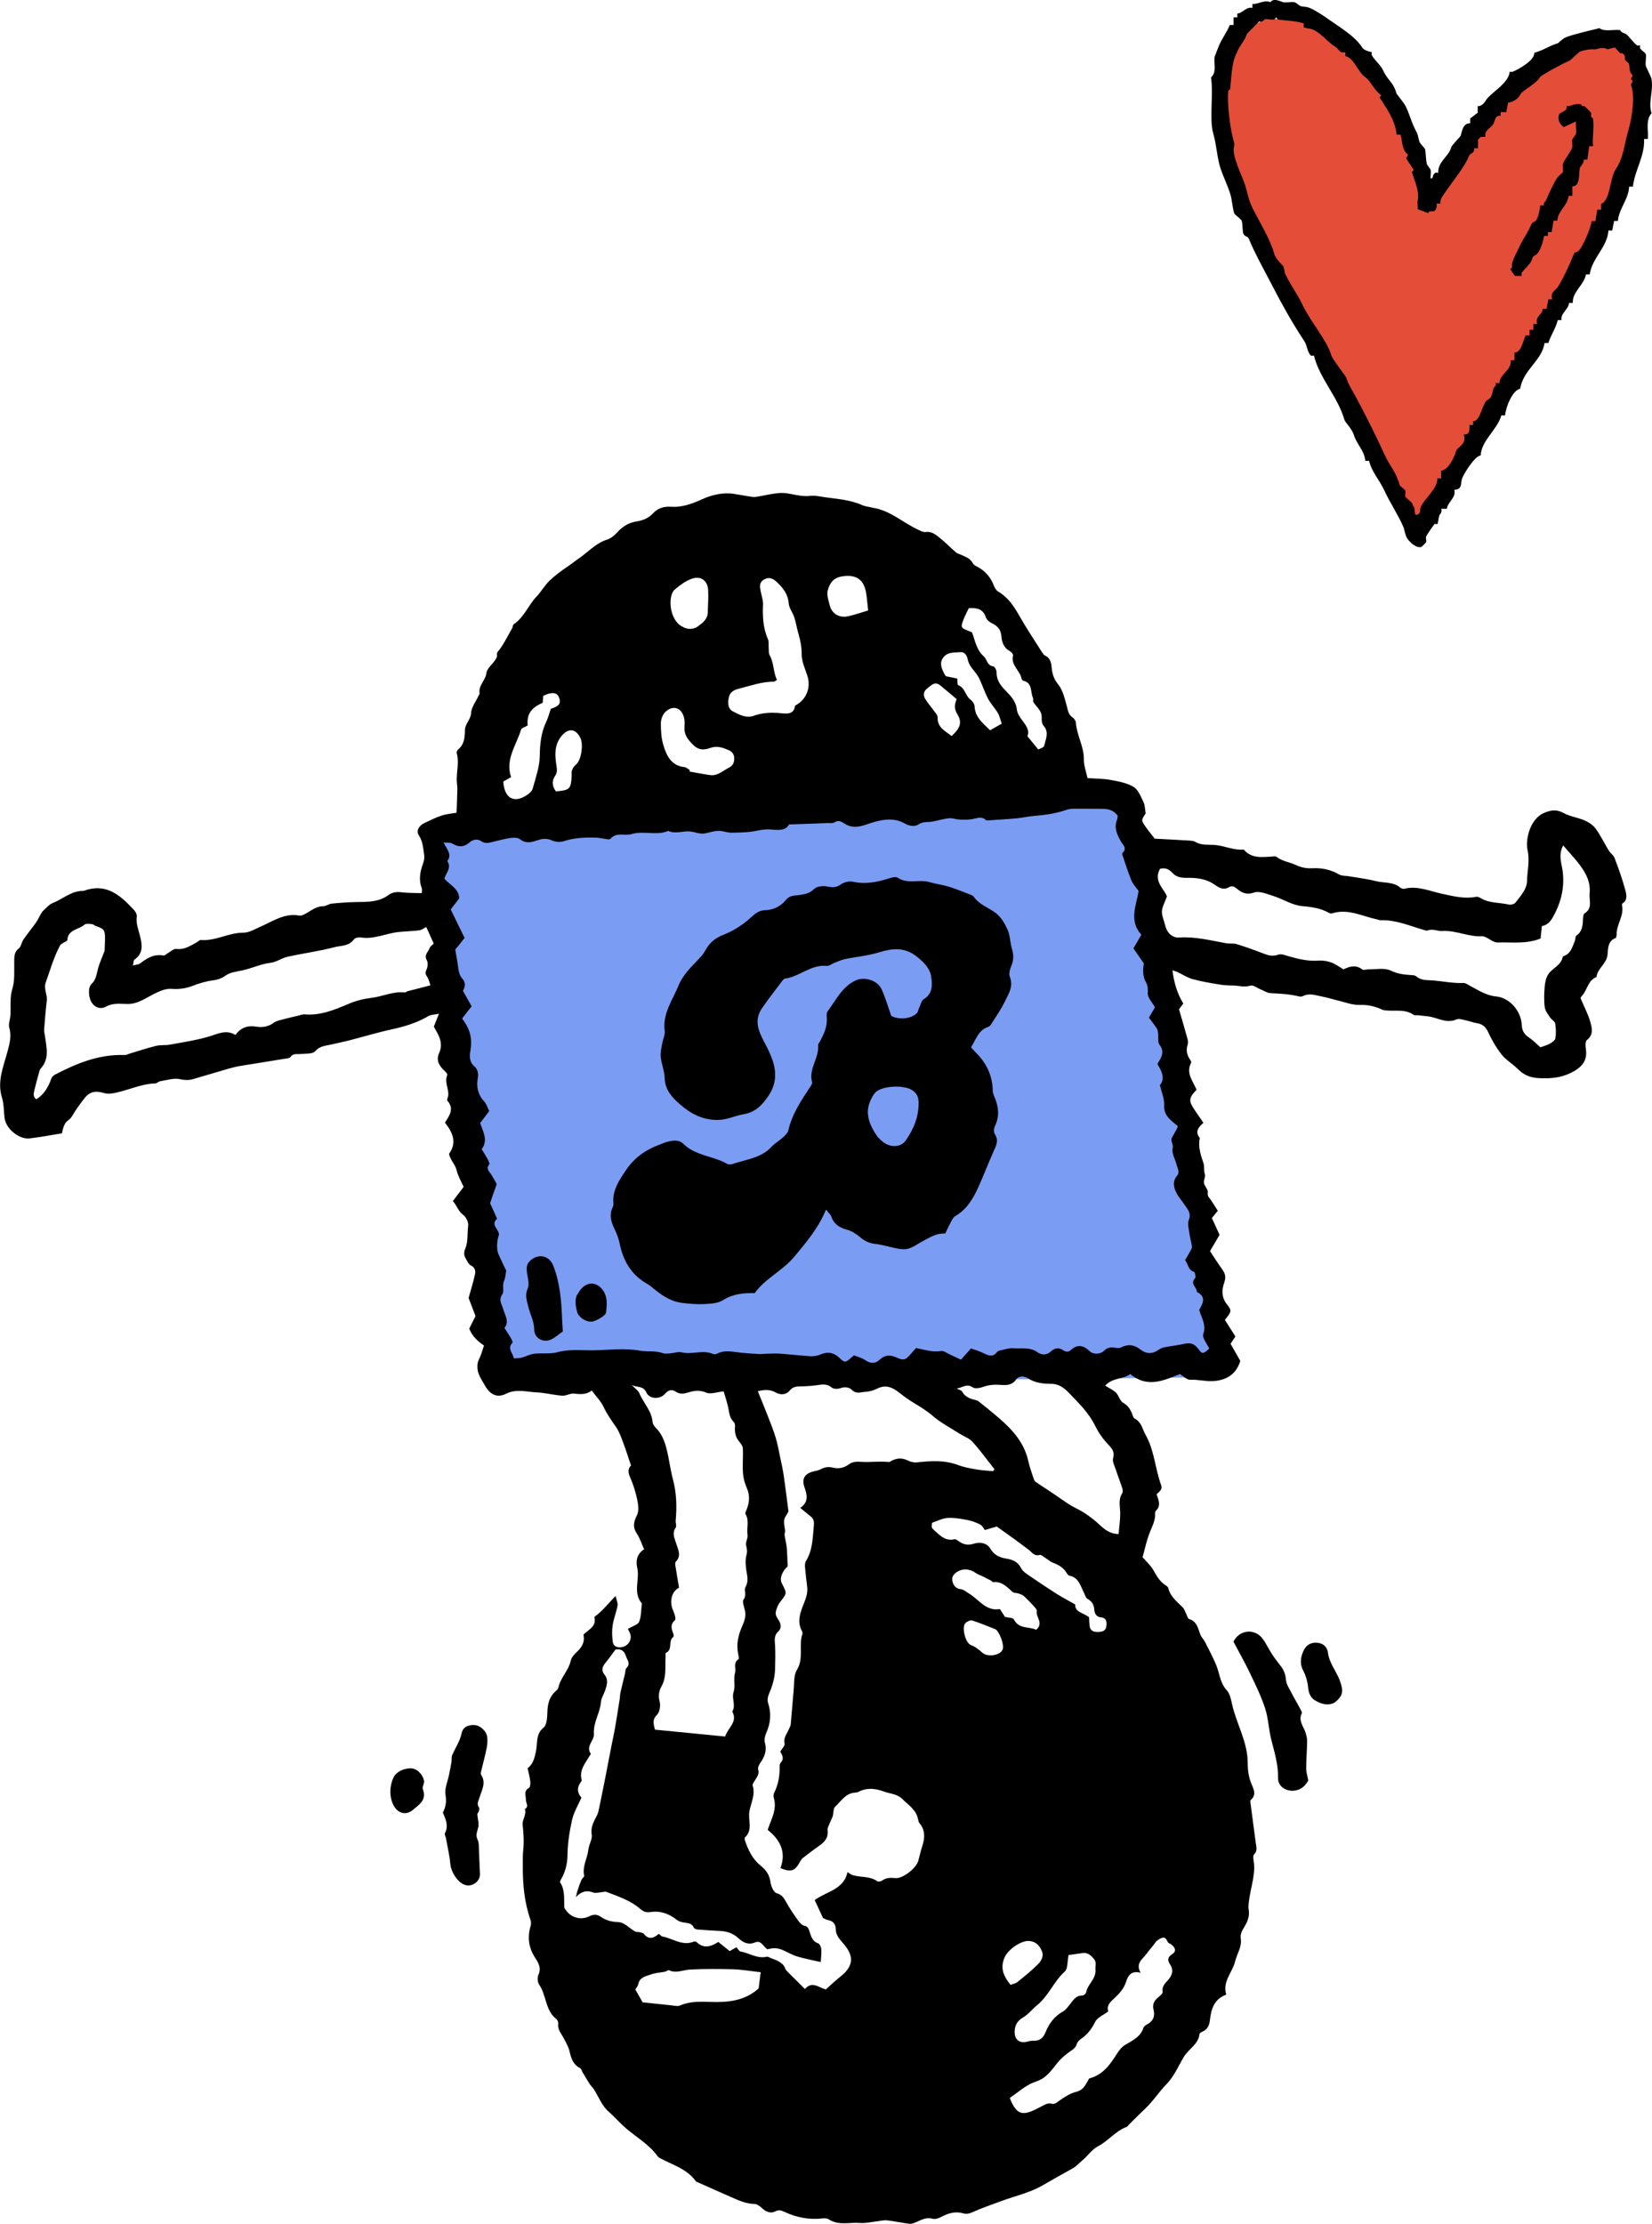
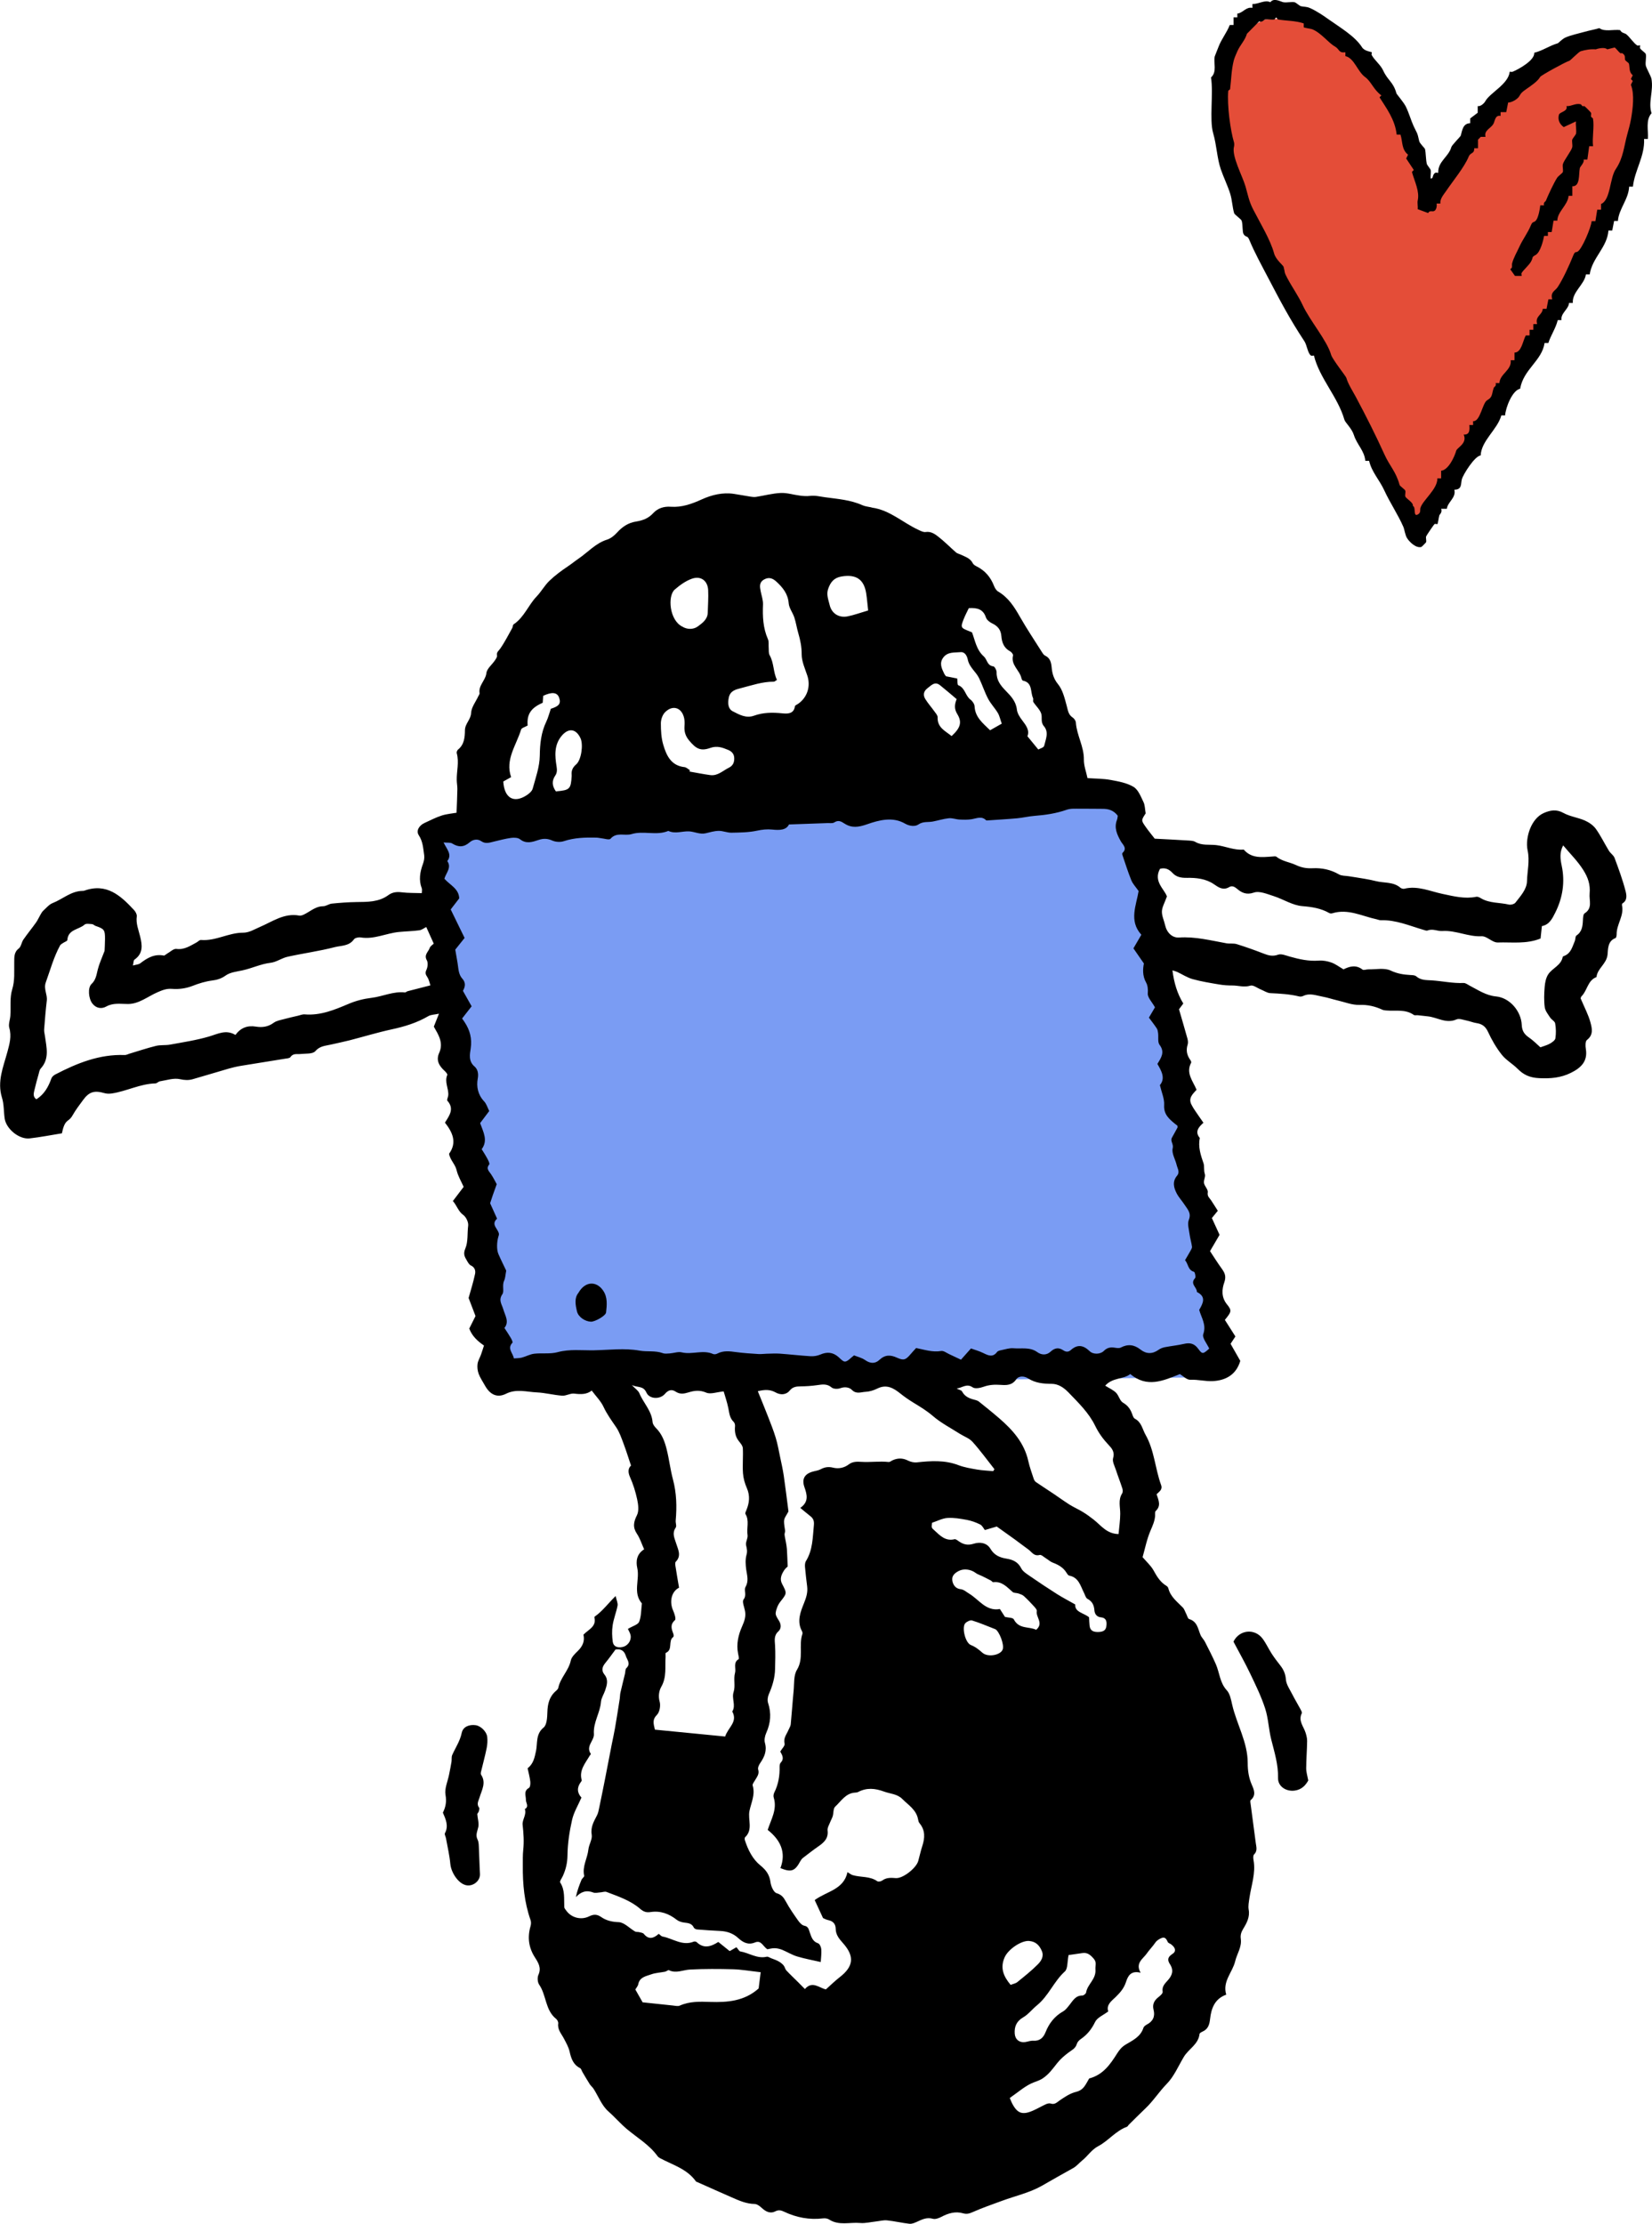
<svg xmlns="http://www.w3.org/2000/svg" id="Layer_2" viewBox="0 0 423.21 569.41">
  <defs>
    <style>.cls-1{fill:#e44d38;}.cls-2{fill:#7a9cf3;}</style>
  </defs>
  <g id="Layer_1-2">
    <polygon class="cls-1" points="362.91 135.19 405.54 68.37 416.94 41.77 421.42 24.19 418.28 13.62 409.12 9.02 387.74 19.86 372.36 41.62 366.53 51.05 362.6 41.59 353.13 20.45 344.38 8.81 333.57 4.52 324.03 4.98 316.52 8.72 312.39 24.89 317 50.89 329.62 74.91 346.43 103.82 362.91 135.19" />
    <path d="M351.41,13.38c.09.09-.13.5,0,.73.76,1.37,2.23,2.44,2.92,3.92,1.23,2.68,2.58,2.88,3.41,5.88.06.21,1.9,2.33,2.43,3.43.85,1.78,1.27,3.4,1.95,4.9.89,1.96.92,1.42,1.46,3.92.12.54,1.42,1.8,1.46,1.96.26.95.21,2.85.5,3.91.06.22.93,1.29.97,1.47.14.63-.08,1.51,0,2.2.8.07.32-.97,1.2-1.46.23-.13.64.09.73,0-.08-2.95,2.65-4.03,3.37-6.59.14-.5,2.34-2.68,2.41-2.93.38-1.36.54-3.12,2.41-3.17v-1.22s1.93-1.46,1.93-1.46v-1.71c.65.17,1.61-.63,1.93-1.22,1.2-2.19,5.91-4.36,6.27-7.56.08-.08.46.11.73,0,1.63-.68,5.72-2.95,5.55-4.87,2.2-.54,3.84-1.79,6.04-2.43.17-.05,1.06-1.06,1.93-1.46,1.27-.58,3.33-1.03,4.84-1.45,1.45-.41,2.88-.65,3.87-.97,1.31,1.01,3.6.29,5.33.51.31.72,1.25.83,1.46.98.94.69,2.05,2.45,2.91,2.94.23.13.64-.09.73,0,.09.09-.13.5,0,.73.25.46,1.37,1.15,1.46,1.47.21.75-.15,2.07,0,2.93.12.68,1.34,2.74,1.46,3.43.56,3.11-.9,6.1.03,8.8-1.59,1.79-.78,4.34-.95,6.6h-.97c.21,4.44-2.42,8.01-2.86,12.21h-.97c-.13,3.21-2.65,5.69-2.88,8.79h-.97s-.48,2.44-.48,2.44h-.97c-.3,4.29-4.19,7.01-4.8,11.23h-.97c-.38,2.64-3.56,4.48-3.36,7.32h-.97c-.08,1.6-2.23,2.65-1.92,4.39h-.97c-.49,2.08-1.83,3.97-2.4,5.86h-.97c-.7,4.6-5.41,6.71-6.26,11.71-1.96.37-3.71,4.75-3.85,6.83h-.97c-.98,3.6-5.13,6.45-5.29,10.25-1.51.12-4.49,4.86-4.82,6.1-.32,1.18.1,2.65-1.93,2.68.53,2.02-1.71,3.13-1.92,4.88h-1.45c.35.94-.38,1.39-.48,1.71-.12.38-.34,2.06-.48,2.2-.09.09-.5-.13-.73,0-.17.1-2.12,2.98-2.17,3.17-.11.41.12,1.05,0,1.47-.02.08-1.12,1.2-1.21,1.22-1.33.37-2.95-1.16-3.64-2.21-.52-.78-.69-2.28-.98-2.94-1.36-3.13-3.4-6.12-4.87-9.31-1.27-2.77-3.22-4.68-3.9-7.59h-.97c-.24-2.63-2.13-4.11-2.93-6.61-.56-1.76-2.22-3.16-2.43-3.92-1.68-5.87-6.37-10.6-7.8-16.41-.09-.09-.5.13-.73,0-.85-.49-1.05-2.68-1.71-3.67-3.74-5.66-6.16-10.27-9.25-16.17-1.65-3.16-3.51-6.52-4.87-9.8-.53-1.27-.84-.5-1.46-1.47-.37-.58-.15-2.23-.49-3.42-.12-.42-1.82-1.54-1.94-1.96-.45-1.58-.51-3.33-.98-4.89-.63-2.06-1.77-4.38-2.44-6.36-.99-2.93-1.01-5.97-1.97-9.3-.97-3.4.12-10.16-.53-14.18,1.61-1.47.59-3.68.95-5.38.03-.13.79-1.98.96-2.44.75-2.02,2.11-3.6,2.89-5.62h.97s0-1.95,0-1.95h.97s0-.98,0-.98c1.4-.1,2.21-1.8,3.87-1.45v-.98c1.7,0,3.18-1.17,4.59-.47.94-1.27,2.73-.07,3.39.01.9.12,2.1-.17,2.9.01.18.04,1.24.92,1.46.98.74.21,1.48.07,2.42.5,1.71.77,3.42,1.93,4.85,2.95,2.83,2.02,6.66,4.23,8.49,7.12.61.96,2.32,1.12,2.42,1.23M333.96,5.99c-2.12-.72-4.36-.63-6.54-1-.19-.03-.32-.49-.49-.49s-.3.46-.48.49c-.74.12-1.69-.14-2.42,0-.14.02-.69.83-1.45.48l-3.14,3.17c-.47,1.65-1.75,2.92-2.41,4.39-.3.66-.8,1.81-.96,2.44-.62,2.47-.63,4.75-.94,7.33-.02.18-.47.31-.48.49-.31,3.62.53,10.02,1.49,13.21.06.2.06.78,0,.98-.69,2.46,2.14,7.51,2.94,10.28.6,2.08.86,3.74,1.96,5.87,1.73,3.39,4.4,7.72,5.36,11.26.43,1.61,2.33,3.05,2.43,3.43.44,1.61.04,1.19.98,2.94,1.31,2.45,2.81,4.51,3.9,6.86,1.87,4.02,6.25,9.06,7.3,12.74.33,1.16,3.77,5.46,3.89,5.88.47,1.63,1.62,3.37,2.44,4.9,2.7,5.05,5.11,9.84,7.31,14.69,1.41,3.11,2.93,4.33,3.9,7.84.1.34,1.36,1.13,1.46,1.47.12.41-.11,1.05,0,1.47.16.57,2.14,1.54,1.94,2.45.85.24.01,2.81,1.22,2.2.91-.46.56-1.17.72-1.71.59-1.99,4.42-4.82,4.33-7.56h.97s0-1.95,0-1.95c1.86-.18,3.41-3.53,3.86-5.12.24-.84,2.91-1.86,1.92-4.15,1.5.11,1.58-1.1,1.44-2.44h.97s0-.98,0-.98c1.87.13,2.36-4.65,3.61-5.37,1.46-.83,1.11-1.56,1.68-3.17.1-.29.74-.41.48-1.22h.97c.11-2.38,3.19-3.29,2.89-5.85h.97s0-1.95,0-1.95c1.82-.04,2.11-2.97,2.89-4.39h.97s0-1.46,0-1.46h.97s0-1.46,0-1.46h.97c-.59-2.06,1.35-2.3,1.44-3.9h.97s.48-2.44.48-2.44h.97c-.5-1.94.73-2.08,1.44-3.17,1.38-2.12,2.98-5.64,3.85-7.81.6-1.49.65-.9,1.21-1.22,1.14-.64,3.49-6.25,3.6-7.81h.97s.47-2.93.47-2.93h.97s0-1.46,0-1.46c2.51-1.05,2.18-6.71,3.84-9.03,1.88-2.81,2.05-5.82,2.88-8.79.32-1.14.76-2.76.96-3.91.45-2.6.95-6.35-.03-8.8l.48-.98-.48-.49.48-.98c-1.03-.78-.75-2.11-.98-2.94-.07-.27-.89-.71-.97-.98-.18-.62.21-1.1-.73-1.71-.12-.08-.38.07-.48,0-.51-.36-.94-1.06-1.46-1.47l-1.93.48c-.55-.62-2.35-.24-2.91,0-1.4-.11-2.65.13-3.87.48-.5.14-2.65,2.37-2.9,2.44-.98.28-7.27,3.74-7.49,4.13-.65,1.16-2.26,2.21-3.62,3.17-1.04.73-1.27.95-1.69,1.71-.47.86-2,1.69-2.9,1.7l-.48,2.44h-1.45s0,.97,0,.97c-1.51-.29-1.4,1.43-1.93,2.19-.74,1.08-2.36,1.58-1.93,3.17h-1.21s-.72.73-.72.73v2.2s-.96,0-.96,0c.02,1.55-.92.91-1.45,2.2-1.06,2.6-4.1,6.3-5.78,8.78-.62.91-1.59,1.97-1.44,3.17h-.97c.13.66-.07,1.77-.72,1.95-.48.14-1.05-.25-1.45.48l-2.67-.99c.09-.69-.14-1.58,0-2.2.52-2.4-.77-4.78-1.48-7.34l.48-.49-1.95-2.94.48-.98c-1.73-1.36-1.35-3.39-1.95-5.14h-.97c-.41-3.89-2.73-6.89-4.39-9.55l.48-.49c-1.95-1.38-2.64-3.59-4.13-4.66-2.03-1.45-2.79-4.89-5.1-5.4v-.98c-1.78.23-1.47-.79-2.67-1.48-1.77-1-3.45-3.44-5.82-4.42-.31-.13-2.03-.35-2.18-.5v-.98Z" />
    <path d="M408.09,37.44h-.97s-.47,3.42-.47,3.42h-.97c.28.75-.86,1.74-.96,2.19-.32,1.54.14,4.75-1.92,4.64v2.45s-.96,0-.96,0c-.17,2.36-2.85,4.04-2.88,6.35h-.97s-.48,2.93-.48,2.93h-.97s0,.98,0,.98h-.97c-.21,1.17-.96,4.2-2.16,4.88-1.17.66-.52.47-1.2,1.71-.49.9-2.02,2.21-2.41,2.93-.13.23.09.64,0,.73h-1.69s-1.22-1.72-1.22-1.72c.72-.4.35-.97.48-1.47.4-1.54,1.27-2.95,1.92-4.39.81-1.78,2.1-3.45,2.89-5.37.52-1.27.83-.49,1.45-1.46.48-.76.87-2.64.96-3.66h.97c-.25-.81.36-.91.48-1.22.51-1.28,2.05-4.6,2.88-5.86.3-.45,1.37-1.17,1.45-1.46.14-.52-.13-1.38,0-1.96.2-.94,2.21-3.46,2.41-4.39.12-.57-.13-1.38,0-1.96.04-.17.93-1.3.96-1.46.19-.89-.14-2.21-.01-3.18l-3.14,1.46c-1.05-.78-1.58-1.86-1.22-3.18.2-.73,2.37-.83,1.93-2.2,1.29.09,2.23-.8,3.63-.48.17.04.28.39.49.49.15.07.38-.06.48,0,.23.14,1.67,1.6,1.7,1.72.09.31-.09.69,0,.98.07.2.45.31.49.49.37,2.04-.25,4.93.02,7.09" />
    <polygon class="cls-2" points="109.84 215.52 127.61 354.61 311.77 352.64 289.06 203.65 109.84 215.52" />
    <path d="M278.56,199.24c2.14.15,4.08.12,5.96.47,2.02.37,4.17.75,5.88,1.78,1.2.72,1.85,2.48,2.53,3.87.4.81.37,1.82.57,2.91-1.16,1.77-1.18,1.78,0,3.46.76,1.08,1.61,2.1,2.32,3.02,2.97.16,5.78.29,8.59.47.61.04,1.3.06,1.8.35,1.7,1,3.52.62,5.32.82,2.36.26,4.62,1.38,7.09,1.15,2.02,2.34,4.7,1.96,7.33,1.78.35-.02.81-.12,1.03.05,1.49,1.18,3.39,1.37,4.99,2.12,1.47.69,2.75.9,4.27.83,2.39-.12,4.66.35,6.78,1.58.7.4,1.67.33,2.52.47,1.37.22,2.74.42,4.11.66.96.17,1.91.35,2.85.59,2.09.53,4.44.12,6.26,1.69.24.2.7.33.99.26,3.43-.85,6.59.65,9.79,1.32,2.9.61,5.68,1.34,8.66.74.36-.07.83.16,1.17.37,2.21,1.32,4.77,1.06,7.15,1.62.52.12,1.41-.11,1.71-.5,1.28-1.67,2.91-3.38,2.96-5.51.06-2.59.74-5.13.16-7.83-.39-1.79-.04-3.99.68-5.71.64-1.52,1.74-3.14,3.48-3.9,1.66-.72,3.22-1.01,5.03,0,1.66.92,3.68,1.15,5.44,1.92,1.07.47,2.17,1.22,2.84,2.14,1.27,1.77,2.22,3.77,3.36,5.63.4.66,1.19,1.13,1.44,1.82,1.04,2.8,2.08,5.61,2.82,8.5.24.93.52,2.34-.78,3.13-.11.07-.17.34-.14.49.59,2.67-1.4,4.86-1.37,7.43,0,.33-.09.9-.29.97-2.05.76-1.89,2.86-2.04,4.26-.26,2.39-2.61,3.5-2.83,5.73-2.27.84-2.33,3.42-3.81,4.89-.27.27-.28.82-.22.64.98,2.32,1.94,4.1,2.46,6,.41,1.52.87,3.23-.87,4.57-.44.33-.42,1.54-.29,2.29.54,3.23-1.31,4.89-3.85,6.14-2.56,1.27-5.19,1.49-8.09,1.35-2.37-.11-3.96-.81-5.52-2.38-1.28-1.29-2.97-2.22-4.08-3.63-1.4-1.77-2.57-3.79-3.52-5.85-.65-1.4-1.53-2.03-2.96-2.24-.86-.13-1.69-.49-2.55-.66-.86-.17-1.89-.59-2.57-.28-2.67,1.18-4.93-.56-7.39-.79-.83-.08-1.66-.19-2.49-.28-.35-.04-.8.09-1.05-.08-2.17-1.54-4.66-.93-7.04-1.14-.35-.03-.72-.06-1.02-.2-1.87-.86-3.73-1.3-5.87-1.23-1.86.06-3.76-.72-5.63-1.15-1.28-.3-2.53-.73-3.81-.96-1.63-.29-3.25-1-4.94-.19-.3.15-.72.22-1.04.14-2.43-.6-4.91-.73-7.4-.85-.83-.04-1.63-.61-2.44-.94-.9-.36-1.95-1.21-2.67-.98-1.62.51-3.1-.05-4.63-.04-1.14,0-2.29-.07-3.42-.27-2.26-.38-4.54-.75-6.75-1.36-1.39-.39-2.65-1.23-3.98-1.85-.28-.13-.59-.2-1.19-.39.41,3.19,1.22,5.93,2.78,8.49-.4.54-.76,1.02-1.1,1.47.73,2.53,1.47,5.01,2.16,7.5.14.5.2,1.1.05,1.57-.46,1.44-.18,2.7.67,3.89.15.2.32.57.23.73-1.4,2.63.41,4.6,1.39,6.92-.9,1.02-2.18,2.07-1.33,3.77.27.54.58,1.05.92,1.54.68,1.02,1.39,2.01,2.17,3.14-1.31,1.16-2.24,2.34-.93,3.9-.48,2.31.23,4.38.97,6.54.23.69,0,1.74.32,2.69.23.66-.35,1.57-.22,2.3.15.84,1.09,1.67.97,2.38-.18,1.03.42,1.41.84,2.03.59.87,1.13,1.77,1.73,2.7-.52.64-.96,1.18-1.52,1.86.63,1.38,1.29,2.82,1.97,4.3-.75,1.28-1.52,2.6-2.44,4.17.89,1.35,1.82,2.84,2.84,4.26.83,1.15,1.42,2.03.81,3.75-.61,1.72-.82,3.79.72,5.66,1.32,1.6,1.05,1.93-.57,3.94.87,1.36,1.76,2.76,2.7,4.24-.43.64-.8,1.21-1.24,1.88.82,1.44,1.65,2.89,2.49,4.37-1.03,3.53-3.72,5.02-7.05,5.18-1.88.1-3.78-.43-5.74-.34-.94.04-1.94-1.03-2.67-1.46-4.38,1.75-8.43,3.58-12.73-.01-1.72,1.42-4.47.81-6.42,2.98,1.02.64,2.04,1.08,2.77,1.8.73.72.97,2.07,1.77,2.54,1.28.74,1.95,1.71,2.4,3,.14.41.33.95.66,1.12,1.71.87,1.92,2.67,2.73,4.1,2.28,4.01,2.45,8.65,3.99,12.87.45,1.23-.53,1.72-1.15,2.37.51,1.55,1.2,2.97-.23,4.29-.24.22-.12.84-.15,1.27-.11,1.33-.63,2.48-1.16,3.71-.96,2.23-1.43,4.67-2.05,6.84,1.05,1.23,2.13,2.18,2.79,3.36.87,1.58,1.75,3.06,3.34,4,.21.12.41.38.47.62.54,2.17,2.25,3.43,3.7,4.91.41.42.58,1.07.87,1.61.25.47.4,1.25.76,1.35,2.09.62,2.25,2.49,2.91,4.07.26.63.83,1.14,1.14,1.76.96,1.88,1.93,3.77,2.78,5.7.97,2.21,1.01,4.76,2.81,6.71.82.89,1.09,2.39,1.38,3.67,1.15,5.03,3.99,9.62,3.98,14.94,0,1.97.26,3.78,1.07,5.62.51,1.16,1.17,2.66-.3,3.88-.2.17-.04.83.01,1.25.42,3.23.87,6.46,1.28,9.69.13,1.02.52,2.07-.44,3-.27.26-.21.99-.12,1.48.59,3.31-.6,6.46-1.06,9.65-.14,1.01-.36,2.03-.19,3,.34,1.86-.52,3.46-1.36,4.82-.58.94-.79,1.69-.66,2.64.29,2.13-.99,3.83-1.44,5.74-.68,2.86-3.32,5.14-2.29,8.55-2.96,1.07-3.84,3.52-4.14,6.24-.16,1.43-.5,2.58-1.91,3.21-.31.14-.77.39-.79.63-.3,2.68-2.81,3.82-4.02,5.85-1.41,2.35-2.51,5.02-4.39,6.93-1.96,2.01-3.46,4.39-5.44,6.26-1.43,1.35-2.82,2.77-4.23,4.15-.19.18-.32.49-.53.57-2.87,1.04-4.74,3.59-7.33,4.95-1.75.92-2.7,2.55-4.15,3.7-.74.59-1.4,1.44-2.32,1.94-2.67,1.46-5.3,2.99-7.94,4.49-3.12,1.78-6.78,2.6-10.19,3.85-2.52.93-5.07,1.8-7.52,2.89-.87.38-1.54.61-2.48.34-1.99-.59-3.83-.04-5.62.91-.64.34-1.54.66-2.17.48-1.55-.44-2.76.17-4.05.77-.61.28-1.32.58-1.94.51-1.92-.21-3.8-.67-5.72-.87-.91-.1-1.85.17-2.78.27-1.38.15-2.78.52-4.13.4-2.65-.24-5.45.74-7.96-.9-.4-.26-1.03-.34-1.53-.28-3.51.42-6.84-.21-10.01-1.72-.76-.36-1.39-.5-2.23-.08-1.36.68-2.48.04-3.52-.92-.49-.45-1.18-.96-1.78-.97-2.11-.03-3.94-.85-5.79-1.66-3-1.31-5.99-2.65-8.98-3.98-.08-.04-.2-.05-.24-.11-2.29-3.26-6.04-4.26-9.3-6.02-.23-.12-.44-.31-.59-.52-2.11-2.91-5.21-4.68-7.88-6.94-1.65-1.4-3.09-3.07-4.74-4.53-1.64-1.46-2.49-3.78-3.72-5.71-.27-.43-.7-.75-.98-1.18-.65-1.01-1.24-2.05-1.85-3.07-.22-.36-.33-.91-.65-1.07-1.75-.89-2.27-2.44-2.67-4.21-.26-1.17-.9-2.27-1.46-3.35-.64-1.23-1.68-2.27-1.46-3.86.05-.37-.22-.94-.53-1.18-2.83-2.24-2.47-6.05-4.35-8.77-.42-.61-.51-1.83-.19-2.52.81-1.79-.05-3.13-.89-4.44-1.63-2.53-1.96-5.17-1.13-8.02.14-.48.17-1.07.01-1.53-1.6-4.54-2.04-9.23-1.99-13.99.01-1.31-.04-2.64.1-3.94.24-2.19.09-4.32-.15-6.5-.14-1.29,1.06-2.56.57-4.01,1.15-.67.25-1.56.27-2.37.02-1.05-.65-2.26.78-3.06.33-.19.41-1.11.34-1.66-.13-1.1-.43-2.18-.68-3.36,1.48-1.17,1.78-2.69,2.16-4.49.4-1.9-.12-4.28,1.93-5.94.84-.68.93-2.57.97-3.91.06-2.14.5-4,2.17-5.45.26-.22.57-.52.63-.82.53-2.57,2.65-4.39,3.2-6.98.19-.91,1.08-1.75,1.81-2.46,1.23-1.2,1.81-2.55,1.43-4.16,1.28-1.35,3.37-2.03,2.81-4.4-.02-.07.02-.2.08-.24,1.96-1.34,3.35-3.3,5.36-5.26.25,1.15.61,1.85.49,2.46-.33,1.7-1,3.34-1.26,5.05-.21,1.37-.16,2.82.03,4.2.16,1.18,1.14,1.61,2.44,1.36,1.29-.24,2.31-1.5,2.15-2.88-.08-.67-.51-1.29-.71-1.77,1.24-.75,2.6-1.09,2.89-1.84.55-1.44.5-3.11.69-4.69-2.38-2.74-.5-6.06-1.18-9.06-.38-1.67-.19-3.58,1.76-4.79-.64-1.42-1.06-2.8-1.83-3.95-1.13-1.68-.89-3.04-.01-4.79.55-1.09.33-2.72.06-4.03-.42-1.96-1.03-3.92-1.85-5.75-.61-1.35-.41-2.33.27-2.92-.7-2.08-1.25-3.86-1.91-5.61-.55-1.45-1.05-2.97-1.91-4.23-1.16-1.69-2.35-3.32-3.23-5.21-.68-1.46-1.91-2.67-3.02-4.16-1.3,1.04-2.84.98-4.49.78-.98-.12-2.06.6-3.06.53-2.18-.15-4.33-.74-6.5-.84-2.63-.12-5.26-.98-7.91.35-2.26,1.13-4.11.23-5.42-2.15-.54-.98-1.19-1.91-1.58-2.95-.29-.78-.4-1.71-.29-2.54.11-.82.6-1.59.89-2.4.26-.71.47-1.44.76-2.31-1.65-1.13-3.07-2.44-3.77-4.35.53-1.07,1.07-2.14,1.6-3.2-.6-1.58-1.21-3.17-1.77-4.63.58-2.08,1.22-4.09,1.65-6.14.18-.83-.05-1.71-1.07-2.19-.46-.21-.77-.82-1.06-1.31-.56-.94-.94-1.67-.36-3.02.75-1.75.47-3.89.73-5.85.11-.87-.52-2.2-1.24-2.73-1.31-.94-1.63-2.4-2.68-3.58.93-1.23,1.81-2.38,2.76-3.63-.58-1.33-1.44-2.73-1.8-4.25-.36-1.56-1.65-2.59-1.94-4.22,2.13-2.93.87-5.54-1.05-7.98,1.17-1.85,2.46-3.55.61-5.62-.19-.21.21-.91.24-1.38.14-1.74-1.03-3.41-.25-5.21.09-.21-.38-.76-.69-1.04-1.4-1.27-2.25-2.7-1.39-4.6,1.17-2.6-.19-4.64-1.37-6.73.37-.93.74-1.87,1.32-3.31-1.18.26-2.07.24-2.72.62-2.92,1.71-6.06,2.67-9.34,3.38-3.62.78-7.18,1.87-10.78,2.8-1.61.41-3.24.74-4.86,1.11-1.42.33-2.81.33-3.99,1.69-.66.76-2.46.58-3.76.72-.93.1-1.91-.25-2.62.8-.22.32-.95.33-1.46.42-3.73.61-7.47,1.19-11.2,1.81-1.04.17-2.07.41-3.09.7-3.1.89-6.18,1.85-9.29,2.73-1.07.3-2.08.24-3.27-.02-1.59-.35-3.4.28-5.1.55-.4.06-.77.53-1.16.54-3.9.09-7.37,2-11.15,2.57-.6.09-1.26.1-1.83-.06-2.66-.77-3.99-.4-5.57,1.76-.93,1.26-1.89,2.52-2.66,3.88-.35.63-.7.99-1.29,1.42-.81.59-1.16,1.8-1.46,3.21-2.75.44-5.5.99-8.27,1.3-2.68.3-5.99-2.41-6.39-5.08-.26-1.78-.16-3.65-.69-5.34-1.29-4.16.34-7.86,1.38-11.7.54-2.01,1.13-4.02.49-6.2-.27-.92.21-2.05.28-3.09.14-2.25-.18-4.63.46-6.72.73-2.36.48-4.61.53-6.94.03-1.18-.14-2.57,1.15-3.55.62-.47.71-1.59,1.2-2.3,1.03-1.49,2.19-2.89,3.24-4.37.44-.62.74-1.34,1.13-2,.21-.35.4-.73.7-1,.77-.7,1.5-1.61,2.42-1.97,2.55-1,4.68-3.05,7.61-3.12.18,0,.36,0,.52-.06,5.69-2.03,9.3,1.28,12.73,4.98.38.41.76,1.11.69,1.61-.25,1.83.45,3.45.86,5.14.55,2.22.82,4.37-1.46,5.94-.25.17-.21.77-.39,1.5.82-.23,1.47-.25,1.89-.57,1.79-1.38,3.63-2.45,6.02-1.98.23.04.53-.31.81-.46.81-.45,1.68-1.34,2.42-1.24,2.06.27,3.54-.8,5.15-1.65.39-.21.78-.67,1.14-.64,3.76.32,7.07-1.87,10.77-1.86,1.61,0,2.9-.86,4.33-1.47,3.18-1.35,6.2-3.62,10.06-2.92.71.13,1.63-.47,2.36-.9,1.19-.71,2.29-1.48,3.79-1.49.74,0,1.46-.59,2.21-.67,2.09-.21,4.19-.37,6.29-.4,2.87-.04,5.74.04,8.21-1.78,1.06-.78,2.18-.87,3.47-.71,1.64.2,3.31.15,5.09.21,0-.54.11-.92,0-1.21-.83-2.14-.47-4.2.29-6.27.25-.69.42-1.5.32-2.21-.26-1.75-.31-3.51-1.38-5.13-.76-1.15.08-2.53,1.51-3.17,1.44-.65,2.85-1.4,4.35-1.88,1.31-.42,2.72-.52,3.81-.72.08-2.07.18-4.07.21-6.07.01-.77-.15-1.54-.16-2.31-.04-2.29.65-4.57,0-6.87-.08-.26.11-.75.34-.93,1.61-1.29,1.74-3.21,1.76-4.93.02-1.73,1.5-2.71,1.58-4.44.07-1.47,1.21-2.89,1.87-4.33.11-.24.34-.5.3-.72-.34-2.01,1.53-3.26,1.75-5.17.13-1.13,1.42-2.12,2.15-3.2.26-.39.65-.91.57-1.29-.17-.86.38-1.14.78-1.71,1.18-1.67,2.11-3.53,3.12-5.33.16-.29.13-.79.35-.94,2.69-1.78,3.75-4.9,5.89-7.13,1.19-1.24,2.04-2.82,3.27-4.01,1.44-1.38,3.07-2.59,4.73-3.7.94-.62,1.81-1.35,2.7-1.95,2.43-1.65,4.42-3.99,7.37-4.91.93-.29,1.82-1.02,2.5-1.76,1.35-1.49,2.86-2.54,4.9-2.86,1.64-.26,3.16-.79,4.39-2.14,1.14-1.25,2.71-1.78,4.51-1.65,2.84.2,5.38-.72,7.98-1.9,2.49-1.13,5.31-1.83,8.18-1.4,1.47.22,2.92.5,4.39.73.43.07.89.11,1.32.04,2.11-.33,4.2-.9,6.32-1,1.61-.07,3.23.47,4.86.67.86.11,1.75.19,2.61.08,1.33-.17,2.55.17,3.83.34,3.28.45,6.56.67,9.64,2.06.67.3,1.46.36,2.2.53.09.02.17.07.25.08,4.53.62,7.82,3.81,11.77,5.64.62.29,1.33.69,1.94.6,1.3-.2,2.28.45,3.12,1.1,1.65,1.26,3.11,2.77,4.68,4.14.3.26.76.34,1.13.52,1.17.57,2.49.91,3.15,2.24.18.35.62.62,1,.81,2.15,1.07,3.58,2.76,4.44,4.99.21.55.59,1.17,1.07,1.45,2.62,1.53,4.13,3.93,5.58,6.48,1.78,3.12,3.79,6.11,5.71,9.15.18.29.42.62.71.76,1.33.62,1.58,1.77,1.7,3.07.15,1.56.52,2.9,1.64,4.27,1.21,1.49,1.7,3.65,2.23,5.59.31,1.13.4,2.21,1.51,2.93.4.26.79.84.82,1.3.22,3.26,2.1,6.13,2.05,9.48-.02,1.54.58,3.08.94,4.78M292.35,239.3c-3.19-3.54-1.25-7.52-.66-11.14-.73-1.05-1.48-1.82-1.86-2.74-.87-2.13-1.55-4.34-2.3-6.53-.05-.15-.05-.42.04-.5,1.31-1.21.03-2.13-.45-2.99-.97-1.75-1.76-3.44-.97-5.47.15-.38.15-.82.2-1.06-1.1-1.43-2.43-1.77-3.91-1.76-1.92,0-3.85-.05-5.77-.03-1.14.01-2.36-.1-3.39.26-2.69.95-5.45,1.35-8.27,1.57-1.49.12-2.96.48-4.44.62-2.56.23-5.12.37-7.68.55-.09,0-.21.02-.25-.03-1.15-1.17-2.41-.5-3.68-.29-1.03.17-2.1.14-3.14.09-.92-.04-1.85-.42-2.75-.33-1.38.14-2.73.58-4.1.84-1.23.24-2.46-.1-3.72.77-.75.52-2.14.49-3.42-.25-3.13-1.81-6.64-.89-9.66.17-2.23.78-3.98,1.04-5.86-.19-.89-.58-1.57-.92-2.59-.27-.45.29-1.2.14-1.81.17-3.14.12-6.29.23-9.79.35-.71,1.49-2.47,1.5-4.28,1.31-1.32-.14-2.56,0-3.89.28-2.12.46-4.36.48-6.55.52-1.1.02-2.2-.49-3.3-.47-1.1.02-2.2.35-3.29.61-1.5.36-2.86-.4-4.25-.48-1.76-.1-3.56.72-5.35-.12-3.05,1.29-6.34-.12-9.42.82-1.75.53-3.82-.61-5.39,1.19-.33.38-1.6-.06-2.43-.14-.4-.04-.81-.15-1.21-.15-2.81-.06-5.59,0-8.32.91-.89.29-2.1.22-2.96-.16-1.23-.54-2.25-.57-3.52-.15-1.52.51-3.14,1.09-4.74-.18-.53-.42-1.54-.45-2.29-.35-1.48.2-2.93.6-4.38.94-1.1.26-2.15.68-3.27-.1-.98-.68-2.14-.42-2.95.28-1.49,1.3-2.87,1.32-4.49.31-.47-.29-1.21-.16-2.21-.26.9,1.82,2.23,3.11.96,4.76,1.15,1.67-.28,2.97-.75,4.52,1.38,1.6,3.73,2.54,3.8,5.04-.71.93-1.4,1.82-2.18,2.83,1.2,2.46,2.38,4.87,3.56,7.3-.9,1.12-1.76,2.2-2.39,2.99.23,1.35.4,2.36.58,3.37.24,1.42.2,2.95,1.25,4.1,1.03,1.13.6,2.25.13,3.08.86,1.52,1.58,2.81,2.23,3.96-.92,1.18-1.67,2.13-2.44,3.13.27.38.48.66.66.95,1.35,2.06,1.92,4.16,1.54,6.75-.2,1.35-.63,3.23.98,4.58.77.65,1.08,1.73.83,3.1-.38,2.03.03,4.13,1.62,5.82.63.67.91,1.68,1.32,2.49-.85,1.13-1.63,2.16-2.33,3.09.83,2.33,2.06,4.43.4,6.68.5.82,1.03,1.63,1.48,2.48.24.45.62,1.21.45,1.43-.9,1.12-.03,1.73.49,2.53.62.94,1.12,1.96,1.43,2.52-.44,1.23-.72,1.99-.99,2.76-.27.78-.52,1.57-.7,2.12.64,1.42,1.21,2.69,1.78,3.95-1.72,1.55.38,2.64.48,3.97.01.17-.06.34-.11.5-.45,1.44-.52,3.44-.03,4.58.66,1.52,1.41,3.01,2,4.26-.2,1.01-.21,1.88-.54,2.58-.55,1.17.06,2.72-.42,3.41-1.1,1.59-.17,2.57.21,3.9.45,1.58,1.6,3.2.29,4.78.63.97,1.18,1.77,1.66,2.6.21.37.53,1.04.39,1.19-1.4,1.47.1,2.58.38,4.01.67-.06,1.37-.04,2.01-.2,1.07-.28,2.1-.87,3.18-1,1.99-.23,4.09.12,5.98-.39,3.12-.85,6.26-.43,9.36-.49,3.88-.07,7.77-.61,11.68.09,1.93.35,3.98-.07,5.92.64.54.2,1.21.11,1.81.07,1.03-.07,2.12-.5,3.06-.27,2.67.65,5.42-.75,8.05.43.28.12.74.05,1.02-.1,1.59-.84,3.22-.62,4.9-.39,1.88.25,3.79.37,5.69.49.7.05,1.4-.07,2.1-.08,1.13-.02,2.27-.1,3.39-.02,2.62.19,5.23.5,7.85.66.82.05,1.73-.1,2.48-.42,1.73-.75,3.21-.62,4.6.57.56.48,1.26,1.29,1.79,1.22.72-.1,1.35-.9,2.26-1.59.86.35,1.99.6,2.87,1.22,1.31.92,2.56.94,3.62-.05,1.45-1.36,2.83-1.35,4.53-.57,1.73.79,2.26.54,3.52-.96.44-.52.92-1.02,1.37-1.52,2.17.43,4.2,1.14,6.41.76.64-.11,1.42.52,2.13.84.99.45,1.98.93,2.95,1.39.93-1.05,1.62-1.83,2.56-2.88.98.36,2.13.67,3.19,1.19,1.27.63,2.41,1.16,3.5-.29.21-.28.71-.39,1.1-.47,1.01-.21,2.06-.56,3.06-.48,2.06.18,4.25-.37,6.12.98,1.17.84,2.45.8,3.43-.11,1.1-1.02,2.13-1.1,3.26-.34.73.49,1.35.43,1.93-.08,1.74-1.54,3.23-1.23,4.83.31.9.87,2.73.81,3.6-.06.87-.88,1.74-1.02,2.85-.84.49.08,1.11.17,1.51-.04,1.83-.96,3.44-.76,5.06.52,1.48,1.17,3.07,1.18,4.66.03.46-.33,1.05-.54,1.61-.65,1.61-.31,3.26-.47,4.85-.84,1.53-.35,2.65-.13,3.66,1.26,1.07,1.46,1.23,1.36,2.82-.05-.56-1.25-1.86-2.76-1.53-3.7.86-2.44-.49-4.19-1.04-6.21.96-1.68,1.89-3.36-.59-4.59.06-1.18-1.86-2.06-.48-3.52.25-.26-.02-1.58-.26-1.64-1.59-.45-1.45-2.05-2.3-2.98.47-.81.93-1.55,1.35-2.32.2-.36.48-.79.43-1.15-.14-1.08-.48-2.12-.62-3.2-.16-1.23-.6-2.64-.18-3.68.68-1.72-.32-2.65-1.05-3.78-.65-1.01-1.5-1.9-2.06-2.96-.77-1.47-1.16-3.05.07-4.52.81-.96.13-1.86-.08-2.75-.34-1.46-1.34-3.03-1.02-4.29.28-1.11-.68-1.82-.2-2.71.46-.86.96-1.7,1.41-2.56.07-.13,0-.33,0-.52-.2-.16-.41-.32-.62-.48-1.53-1.26-2.93-2.43-2.78-4.83.1-1.57-.65-3.2-1.09-5.08,1.47-1.74.42-3.62-.64-5.43.98-1.6,1.98-3.01.55-4.89-.52-.69-.24-1.99-.37-3-.05-.41-.12-.87-.34-1.2-.61-.93-1.31-1.81-2.01-2.76.61-1.05,1.17-2.01,1.55-2.64-.76-1.37-1.93-2.52-1.84-3.57.09-1.04-.03-2.05-.41-2.73-1.04-1.83-.83-3.66-.59-4.93-1.1-1.59-1.9-2.74-2.68-3.87.71-1.21,1.32-2.26,2.03-3.48M186.98,499.57c.45-.26,1.15-.67,1.68-.97.5.57.7,1.03.97,1.07,2.27.38,4.3,1.94,6.78,1.37.34-.08.77.23,1.14.38.63.25,1.28.45,1.87.78.49.27.95.62,1.31,1.04.32.37.4.96.73,1.32.95,1.02,1.97,1.97,2.96,2.95.55.55,1.09,1.11,1.78,1.8,1.89-2.18,3.6-.32,5.37.09,1.22-1.08,2.33-2.18,3.55-3.13,3.55-2.75,3.85-5.33.84-8.71-.96-1.08-1.85-2.12-1.87-3.68-.02-1.2-.64-1.96-1.88-2.21-.59-.12-1.13-.44-1.37-.54-.83-1.79-1.51-3.26-2.13-4.6,3.07-2.27,7.42-2.64,8.4-7.15.59.35.94.65,1.33.76,2.07.62,4.39.21,6.3,1.56.26.18.95.06,1.26-.17,1.09-.81,2.24-.72,3.5-.63,1.81.14,5.21-2.56,5.73-4.36.36-1.26.62-2.56,1.03-3.8.69-2.1.82-4.08-.71-5.91-.21-.25-.3-.64-.36-.98-.44-2.45-2.5-3.66-4.06-5.23-1.27-1.28-3.11-1.3-4.7-1.89-2.29-.84-4.4-1.02-6.59.12-.23.12-.51.15-.78.16-2.44.15-3.58,2.2-5.11,3.61-.51.47-.38,1.61-.62,2.42-.14.49-.43.94-.61,1.42-.27.73-.79,1.52-.71,2.22.26,2.03-.89,3.08-2.33,4.08-1.37.95-2.68,1.98-4,2.99-.26.21-.48.5-.64.8-1.39,2.57-2.29,2.93-5.11,1.8,1.55-4.09-.04-7.25-3.26-9.79.87-2.71,2.49-5.25,1.54-8.3-.12-.38-.03-.92.16-1.29,1.05-2.1,1.41-4.33,1.35-6.65,0-.33.08-.77.29-.99.98-1.03.35-1.95-.12-2.83.42-.73,1.24-1.49,1.11-2.02-.36-1.45.52-2.37.98-3.48.2-.49.54-.96.59-1.46.28-2.85.46-5.72.74-8.57.18-1.83-.03-3.96.85-5.39,1.83-2.99.38-6.26,1.41-9.23.07-.21-.04-.54-.16-.76-1.32-2.47-.31-4.94.56-7.09.59-1.47.99-2.74.81-4.26-.2-1.65-.41-3.3-.55-4.96-.04-.51-.02-1.13.23-1.54,1.77-2.84,1.73-6.05,2.04-9.21.1-1.04-.12-1.69-.88-2.29-.82-.64-1.61-1.32-2.6-2.13,2.23-1.55,1.74-3.39,1.07-5.29-.73-2.07-.02-3.38,2.08-3.99.67-.2,1.41-.27,2.02-.59,1.06-.57,2.01-.74,3.25-.43,1.35.33,2.78.09,4.02-.85.92-.7,1.99-.72,3.21-.64,2.31.15,4.66-.22,6.99.04.3.03.63-.27.95-.42,1.34-.62,2.63-.64,4,.05.67.34,1.53.54,2.27.46,3.59-.38,7.13-.63,10.64.71,1.53.58,3.19.85,4.81,1.13,1.35.23,2.74.28,4.11.41.11-.17.21-.33.32-.5-1.86-2.35-3.62-4.79-5.62-7.01-.83-.92-2.17-1.37-3.26-2.06-2.32-1.48-4.82-2.77-6.89-4.55-1.52-1.31-3.16-2.31-4.84-3.33-1.18-.72-2.34-1.5-3.41-2.36-1.8-1.45-3.59-2.54-6.01-1.33-.92.46-2,.78-3.03.83-1.13.05-2.31.66-3.45-.49-.64-.66-1.81-.88-2.97-.44-.65.24-1.75.22-2.22-.18-1.2-1.02-2.41-.79-3.73-.6-1.39.2-2.81.29-4.22.31-1.1.01-2.01.1-2.81,1.08-.94,1.15-2.4,1.15-3.59.48-1.43-.8-2.78-.76-4.57-.32.91,2.26,1.79,4.36,2.61,6.48.7,1.8,1.42,3.6,1.98,5.45.48,1.59.77,3.23,1.11,4.86.34,1.62.71,3.24.95,4.88.42,2.85.76,5.72,1.2,9.11-1.17,2.21-1.4,1.59-.86,4.92.05.33-.18.7-.14,1.04.07.65.24,1.29.35,1.94.1.58.21,1.16.25,1.74.08,1.35.13,2.7.2,4.47-.1.1-.6.48-.92.98-.67,1.06-1.19,2.18-.51,3.47,1.3,2.46,1.23,2.41-.45,4.56-.62.79-1.06,1.86-1.19,2.85-.09.63.46,1.41.85,2.04.61.98.57,2.04-.16,2.7-1.21,1.1-.92,2.32-.85,3.65.11,1.98.05,3.98,0,5.96-.04,2.27-.68,4.39-1.59,6.46-.29.67-.42,1.59-.2,2.26.87,2.65.66,5.15-.47,7.67-.34.76-.56,1.79-.34,2.55.57,2.01-.12,3.58-1.2,5.16-.33.47-.67,1.2-.53,1.67.35,1.14-.29,1.85-.77,2.69-.26.46-.76,1.04-.64,1.41.71,2.31-.39,4.4-.82,6.5-.45,2.23.97,4.79-1.12,6.74-.14.13-.12.54-.05.77.8,2.46,1.97,4.83,3.95,6.43,1.51,1.22,2.36,2.42,2.61,4.33.13,1.02.8,2.56,1.56,2.79,1.3.4,1.8,1.09,2.38,2.15.91,1.69,2.03,3.29,3.14,4.86.39.55.98,1.21,1.57,1.32,1.08.2,1.13.96,1.4,1.69.42,1.15.7,2.35,2.15,2.82.4.13.77.97.81,1.51.08,1.12-.08,2.25-.14,3.28-2.02-.47-4.07-.83-6.06-1.43-1.32-.4-2.52-1.16-3.8-1.69-.6-.24-1.27-.4-1.92-.42-.68-.02-1.37.19-1.9.27-1.14-.72-1.53-2.42-3.17-1.74-1.74.72-3.07,0-4.29-1.13-1.29-1.19-2.83-1.72-4.56-1.81-2-.1-4-.22-5.99-.39-.3-.02-.72-.25-.83-.49-.51-1.07-1.43-1.15-2.44-1.27-.67-.08-1.41-.31-1.93-.71-2.01-1.58-4.19-2.38-6.76-1.98-1.01.16-1.76-.09-2.61-.83-2.48-2.16-5.61-3.17-8.62-4.33-.43-.17-1.02.08-1.54.11-.61.04-1.3.25-1.82.05-1.76-.69-3.15-.25-4.49,1.17.33-1.6.86-3.02,1.44-4.42.16-.39.75-.77.69-1.05-.54-2.4.84-4.47,1.08-6.73.13-1.28,1.05-2.6.85-3.78-.33-1.99.56-3.4,1.36-4.97.31-.6.43-1.32.57-1.99.51-2.41.99-4.83,1.47-7.24.59-3.01,1.16-6.02,1.75-9.02.27-1.37.59-2.73.82-4.1.43-2.49.82-4.99,1.21-7.49.08-.51.06-1.04.17-1.55.37-1.62.78-3.22,1.17-4.84.12-.49.05-1.16.36-1.45,1.2-1.16.18-2.12-.14-3.14-.4-1.3-1.24-1.87-2.65-1.62-.84,1.12-1.65,2.28-2.55,3.37-.82,1-1.17,1.93-.25,3.07,1.03,1.28.61,2.67.15,4.03-.34.99-.99,1.94-1.07,2.94-.23,2.83-2.02,5.27-1.81,8.22.12,1.7-2.18,3.11-.78,5.09.04.05-.19.28-.28.43-1.13,1.95-2.79,3.74-2.06,6.31.04.12-.12.33-.23.47-1.06,1.41-.94,2.79.16,3.97-.87,2-1.97,3.78-2.4,5.71-.67,2.97-1.14,6.04-1.18,9.07-.02,1.95-.43,3.64-1.2,5.33-.25.55-.85,1.34-.68,1.61,1.29,1.99.96,4.17,1.06,6.32.01.31.31.63.52.92,1.28,1.79,3.74,2.49,5.84,1.46,1.17-.57,2.01-.58,3.13.19,1.27.88,2.72,1.23,4.43,1.29,1.43.04,2.8,1.58,4.23,2.4.28.16.7.07,1.04.16.42.11.96.16,1.19.45,1.29,1.6,2.57,1.09,3.82-.02.4.3.65.63.96.69,2.66.49,5.07,2.5,8.01,1.31.2-.08.58-.02.74.12,1.81,1.75,3.66,1.18,5.55-.04.89.72,1.71,1.37,2.87,2.31M110.26,252.3c-.23-.65-.37-1.48-.79-2.11-.44-.66-.6-1.07-.22-1.87.33-.7.44-1.83.09-2.45-.79-1.39.4-2.13.73-3.12.17-.5.78-.85,1.05-1.12-.73-1.62-1.36-3.02-1.92-4.26-.59.29-1.16.76-1.78.84-1.73.23-3.48.26-5.22.43-3.28.32-6.37,1.96-9.8,1.4-.55-.09-1.45.1-1.73.49-1.23,1.76-3.26,1.57-4.9,1.99-3.98,1.03-8.09,1.58-12.11,2.47-1.49.33-2.85,1.37-4.34,1.54-2.55.3-4.82,1.44-7.29,1.96-1.45.31-3.09.48-4.22,1.3-1.08.78-2.21,1.12-3.34,1.26-1.83.23-3.49.75-5.21,1.42-1.59.62-3.46.88-5.16.74-1.46-.12-2.53.34-3.74.86-2.49,1.08-4.72,2.99-7.54,3.01-1.93.01-3.77-.37-5.62.66-1.24.68-2.62.43-3.56-.81-.97-1.28-1.2-4.02-.2-4.96,1.14-1.07,1.27-2.37,1.61-3.72.37-1.48,1.03-2.88,1.74-4.77.03-.65.1-1.85.11-3.04.02-2.33-.2-2.6-2.41-3.35-.32-.11-.6-.44-.91-.46-.65-.04-1.54-.21-1.92.13-1.46,1.31-4.23,1.18-4.41,3.96-.02.26-.7.47-1.06.72-.28.2-.65.37-.8.65-1.63,2.99-2.51,6.28-3.66,9.46-.6,1.67.44,3.08.26,4.64-.29,2.46-.49,4.92-.68,7.39-.04.59.14,1.19.22,1.79.38,2.84,1.2,5.73-1.1,8.24-.33.36-.4.97-.55,1.48-.36,1.27-.71,2.54-1.01,3.83-.21.9-.55,1.87.44,2.56,2.09-1.31,3.1-3.24,3.87-5.37.14-.4.6-.78,1-.99,5.57-2.89,11.3-5.21,17.75-4.97.41.02.83-.22,1.25-.35,2.26-.67,4.49-1.43,6.77-1.99,1.17-.29,2.44-.11,3.63-.33,3.34-.61,6.72-1.12,9.96-2.07,2.26-.66,4.35-1.87,6.77-.41,1.38-1.85,3.09-2.49,5.31-2.12,1.54.26,3.09.05,4.48-.98.73-.54,1.75-.7,2.67-.95,1.17-.33,2.37-.58,3.55-.86.58-.13,1.17-.4,1.73-.35,4.01.34,7.62-1.15,11.15-2.65,1.97-.84,3.94-1.34,6.01-1.59,2.86-.35,5.55-1.71,8.52-1.38.22.02.46-.26.72-.32,1.77-.47,3.56-.92,5.8-1.49M298.94,229.55c-.59,1.65-1.25,2.73-1.28,3.82-.04,1.17.56,2.35.82,3.53.42,1.89,1.81,3.28,3.58,3.16,4.15-.28,8.12.76,12.14,1.48.86.15,1.8-.04,2.62.21,2.31.72,4.6,1.53,6.86,2.41,1.25.49,2.34.8,3.75.29.83-.3,2,.22,2.98.49,2.43.68,4.84,1.23,7.41,1.03,1.08-.08,2.25.13,3.28.5,1.05.38,1.98,1.1,3.08,1.74,1.58-.79,3.21-1.23,4.86.05.3.24.99-.06,1.5-.05,1.93.04,4.12-.45,5.72.31,1.7.8,3.28,1.04,5.02,1.14.52.03,1.18.03,1.52.33,1.18,1.04,2.56.95,3.98,1.04,2.73.18,5.41.79,8.17.67.52-.02,1.07.44,1.6.71,2.16,1.11,4.12,2.49,6.74,2.74,3.49.34,6.4,3.78,6.55,7.28.06,1.52.66,2.42,1.85,3.23,1.06.72,1.97,1.67,2.93,2.51.79-.3,1.66-.51,2.41-.93.57-.32,1.35-.85,1.43-1.38.19-1.25.16-2.57-.06-3.81-.1-.56-.92-.95-1.29-1.51-.54-.83-1.26-1.71-1.38-2.63-.22-1.71-.16-3.48-.02-5.2.09-1.1.32-2.32.91-3.22,1.05-1.62,3.32-2.27,3.72-4.49.02-.11.29-.19.45-.26,1.68-.69,2.01-2.33,2.63-3.75.2-.46.11-1.23.43-1.44,1.45-.98,1.59-2.41,1.66-3.94.03-.6.06-1.5.43-1.74,2.12-1.34,1.12-3.31,1.29-5.09.21-2.26-.41-4.08-1.62-6-1.47-2.34-3.39-4.18-5.16-6.32-.96,1.84-.75,3.44-.37,5.23.87,4.13.27,8.14-1.64,11.97-.81,1.62-1.56,3.12-3.44,3.47-.13,1.21-.24,2.24-.34,3.18-3.68,1.49-7.38.89-10.99,1.02-1.01.03-2.05-.91-3.09-1.37-.31-.14-.68-.24-1.01-.23-3.45.19-6.62-1.58-10.13-1.34-1.15.08-2.42-.67-3.72-.13-.27.11-.68-.06-1.02-.16-3.61-1.05-7.1-2.6-10.98-2.47-.34.01-.68-.15-1.02-.23-3.76-.8-7.35-2.79-11.39-1.55-.24.07-.57.06-.78-.06-2.15-1.22-4.41-1.57-6.91-1.77-2.51-.2-4.88-1.79-7.37-2.58-1.64-.52-3.62-1.38-5.03-.89-1.92.67-3.17,0-4.28-.94-.76-.64-1.35-.87-2.05-.46-1.56.92-2.74.06-3.89-.73-2.1-1.45-4.61-1.68-6.91-1.64-1.6.03-2.78-.24-3.72-1.26-.96-1.04-1.95-1.38-3.2-1.06-1.77,3.23,1.15,5.22,1.77,7.08M167.78,442.89c6.05.59,12,1.17,17.99,1.76.72-2.31,3.31-3.73,1.82-6.4,1.01-1.58-.22-3.3.35-5.02.5-1.5-.08-3.34.36-4.88.32-1.14-.56-2.62.91-3.5.18-.11-.03-.97-.13-1.47-.49-2.42.09-4.8,1.02-6.9.61-1.38,1.03-2.55.76-3.99-.19-1-.8-2.38-.37-2.93.89-1.14.02-2.36.5-3.21.88-1.55.39-2.93.18-4.43-.17-1.24-.26-2.6.07-3.78.27-.96.08-1.63-.11-2.49-.17-.8.51-1.77.38-2.59-.29-1.79.52-3.68-.54-5.39-.12-.2.09-.64.22-.94.79-1.88,1-3.73.14-5.69-.52-1.19-.9-2.51-.99-3.79-.15-2.13.07-4.28-.04-6.41-.03-.62-.57-1.26-.99-1.79-.84-1.04-1.16-2.25-1.01-3.88.04-.36-.11-.87-.37-1.11-1.02-.97-1.09-2.24-1.35-3.51-.32-1.57-.86-3.1-1.19-4.27-1.79.17-3.35.79-4.45.32-1.66-.71-3.04-.54-4.58-.06-1.1.34-2.16.54-3.27-.2-.98-.65-1.86-.46-2.75.58-1.26,1.46-3.96,1.37-4.73-.33-.82-1.79-2.14-1.23-3.74-1.92.92.96,1.64,1.41,1.91,2.05,1.03,2.51,3.17,4.51,3.4,7.41.04.55.49,1.16.92,1.58,1.5,1.51,2.2,3.43,2.69,5.4.64,2.54.93,5.18,1.61,7.71.93,3.49,1.02,6.99.7,10.55-.05.6.29,1.39,0,1.8-.99,1.43-.31,2.64.11,4.01.46,1.52,1.45,3.16-.09,4.72-.18.18-.15.67-.1.99.29,1.89.62,3.77.94,5.65-2.07,1.06-2.47,3.74-1.51,5.87.34.77.79,2.15.46,2.44-1.34,1.18-.85,2.32-.39,3.57.08.22.09.65-.04.74-1.4,1-.02,3.29-1.91,4.07-.13.06-.04.65-.06.99-.18,2.59.33,5.21-1.11,7.71-.54.94-.82,2.36-.41,3.79.29,1.02,0,2.7-.7,3.39-1.17,1.15-.92,2.14-.51,3.8M286.55,392.81c.17-1.87.42-3.51.43-5.16.02-1.77-.59-3.56.49-5.25.2-.31.17-.89.05-1.28-.5-1.56-1.11-3.09-1.62-4.66-.34-1.04-1.01-2.24-.74-3.13.48-1.6-.41-2.56-1.19-3.38-1.39-1.48-2.5-3-3.41-4.86-1.6-3.31-4.28-5.89-6.82-8.53-1.22-1.26-2.61-2.21-4.34-2.22-2.12-.01-4.14-.19-5.98-1.37-1.06-.68-2.45-.7-3.09.23-1.08,1.57-2.56,1.51-3.99,1.41-1.52-.11-2.91-.04-4.36.48-.86.31-2.18.58-2.8.15-1.58-1.1-2.72.17-4.07.28.45.35,1.16.41,1.33.74.75,1.43,2.03,1.88,3.44,2.22.33.08.67.22.93.43,1.74,1.4,3.49,2.8,5.18,4.26,3.45,2.98,6.41,6.29,7.44,10.94.34,1.54.89,3.03,1.38,4.53.1.31.31.67.57.85,1.5,1.03,3.04,2.01,4.56,3.03,1.36.91,2.68,1.89,4.07,2.76,1.1.69,2.3,1.2,3.4,1.88.96.59,1.88,1.25,2.76,1.95,1.88,1.46,3.33,3.65,6.38,3.7M258.68,537.2c.18.41.36.91.6,1.38,1.35,2.59,2.63,3.05,5.35,1.86,1.12-.49,2.18-1.12,3.29-1.63.38-.17.89-.3,1.26-.18,1.05.34,1.58-.32,2.33-.83,1.28-.88,2.65-1.79,4.12-2.15,1.09-.27,1.73-.77,2.28-1.56.45-.65.81-1.37,1.11-1.88,3.6-.94,5.45-3.69,7.15-6.38.65-1.03,1.25-1.74,2.27-2.34,1.79-1.06,3.76-1.99,4.48-4.24.11-.36.55-.68.91-.87,1.56-.82,2.12-2.08,1.69-3.76-.36-1.4.17-2.39,1.25-3.24.46-.36,1.15-.97,1.08-1.36-.24-1.38.59-2.12,1.34-2.97,1.11-1.23,1.55-2.53.54-4.09-.67-1.01-.67-1.82.6-2.62,1.07-.67.82-1.64-.33-2.49-.27-.2-.71-.31-.83-.57-.32-.69-.67-1.38-1.53-1.06-.63.23-1.3.66-1.67,1.2-.69,1.01-1.58,1.9-2.22,2.83-.89,1.29-2.99,2.4-1.54,4.88-2.52-.62-3.25.82-3.76,2.4-.51,1.57-1.5,2.72-2.66,3.84-1.04,1.01-2.44,1.96-1.88,3.67-1.25.95-2.84,1.58-3.38,2.72-.89,1.85-2.03,3.25-3.68,4.38-.42.29-.86.76-.99,1.23-.33,1.17-1.3,1.57-2.14,2.21-1.03.77-2.04,1.64-2.84,2.64-1.16,1.45-2.17,2.93-3.81,4-.99.64-2.03.84-2.98,1.31-1.77.86-3.31,2.21-5.4,3.67M199.02,174.1c-.35.21-.57.45-.78.45-2.93-.02-5.67.95-8.46,1.66-1.37.35-2.72.69-3.08,2.42-.32,1.56-.13,2.92,1.01,3.5,1.68.86,3.41,1.86,5.45,1.13,2.36-.85,4.74-.86,7.23-.61,1.14.11,2.98.28,3.25-1.8.03-.23.51-.42.79-.61,2.37-1.62,3.28-4.46,2.41-7.18-.59-1.82-1.48-3.69-1.47-5.53.01-1.91-.34-3.62-.86-5.39-.39-1.33-.59-2.72-1.02-4.04-.4-1.23-1.34-2.38-1.44-3.61-.19-2.45-1.53-4.07-3.19-5.59-.93-.85-1.92-1.2-3.13-.51-1.3.74-1.08,1.86-.86,3,.21,1.12.64,2.25.6,3.37-.13,3.07,0,6.06,1.27,8.93.27.6.12,1.39.18,2.08.06.67-.06,1.45.24,1.99,1.14,1.99.9,4.32,1.88,6.33M238.77,389.94c-.17,1.35-.1,1.28.61,1.93,1.47,1.35,2.83,2.82,5.16,2.26.32-.08.8.34,1.16.58,1.16.8,2.29,1.03,3.75.57,1.57-.5,3.35-.26,4.27,1.28.99,1.67,2.39,2.26,4.11,2.54,1.64.26,2.97.84,3.8,2.49.4.8,1.35,1.38,2.14,1.93,2.29,1.58,4.6,3.12,6.95,4.61,1.43.91,2.95,1.69,4.74,2.71-.17,1.99,2.21,2.16,3.54,3.28.04.76.05,1.46.13,2.16.16,1.38,1.1,1.64,2.3,1.6.99-.03,1.81-.3,1.98-1.36.18-1.1.12-2.24-1.37-2.39-1.13-.11-1.6-.92-1.67-1.77-.11-1.37-.55-2.31-1.8-2.98-.44-.24-.61-1.01-.88-1.54-.9-1.76-1.33-3.92-3.77-4.39-.28-.05-.53-.46-.71-.75-.83-1.35-2.09-2.04-3.52-2.58-.64-.24-1.17-.76-1.77-1.12-.52-.32-1.16-.96-1.58-.84-1.49.4-2.03-.8-2.91-1.42-1.14-.81-2.23-1.67-3.36-2.49-1.4-1.02-2.82-2.01-4.72-3.37-.62.18-1.82.54-3.05.9-.33-.41-.65-1.15-1.21-1.43-1.08-.54-2.26-.96-3.45-1.18-1.62-.3-3.3-.59-4.93-.48-1.31.09-2.57.78-3.97,1.24M194.87,505c-2.72-.3-4.88-.69-7.04-.75-3.69-.1-7.4-.12-11.09.07-1.79.1-3.53,1.06-5.38.16-.2-.1-.62.31-.96.38-1.19.24-2.45.28-3.58.69-1.32.48-2.95.68-3.31,2.53-.09.48-.49.89-.75,1.34.7,1.24,1.43,2.52,1.87,3.29,2.88.31,5.28.57,7.68.81.61.06,1.33.26,1.84.03,2.54-1.12,5.09-1.03,7.84-.94,4.26.13,8.67-.15,12.36-3.45.13-1.06.3-2.39.52-4.15M266.01,191.91c.43-.25,1.38-.49,1.48-.92.39-1.67,1.29-3.48-.07-5.06-.9-1.05-.35-2.23-.69-3.23-.37-1.08-1.35-1.93-2-2.93-.17-.26.05-.74-.09-1.04-.73-1.55-.05-3.93-2.59-4.45-.17-.03-.33-.42-.39-.66-.45-2.02-2.76-3.34-2.14-5.79.07-.27-.38-.85-.71-1.03-1.61-.84-2.15-2.27-2.28-3.92-.12-1.58-.91-2.57-2.34-3.25-.65-.3-1.41-.9-1.61-1.52-.7-2.14-2.24-2.52-4.39-2.39-.42.89-.92,1.81-1.3,2.78-.85,2.16-.78,2.26,1.32,3.09.24.1.48.2.8.33.81,2.13,1.12,4.49,3.05,6.19.83.73.79,2.32,2.41,2.52.35.04.85.98.84,1.49-.06,2.04,1.02,3.4,2.33,4.75,1.33,1.36,2.64,2.72,2.87,4.84.11.97.77,1.97,1.4,2.79,1,1.3,1.89,2.55,1.3,4.03.92,1.12,1.67,2.04,2.79,3.4M273.75,500.6c-.36,1.75-.18,3.51-.96,4.21-2.82,2.56-4.17,6.26-7.13,8.66-1.21.98-2.2,2.31-3.53,3.08-1.71.99-2.29,2.35-2.18,4.15.09,1.5,1.18,2.39,2.64,2.19.69-.09,1.38-.38,2.05-.34,1.71.11,2.64-.75,3.22-2.21.9-2.26,2.31-4.08,4.49-5.31.66-.37,1.17-1.08,1.66-1.69.87-1.1,1.55-2.39,3.27-2.37.33,0,.91-.47.96-.78.34-2.13,2.61-3.4,2.39-5.91-.08-.97.41-1.79-.47-2.78-.84-.95-1.59-1.6-2.89-1.4-1.21.19-2.42.35-3.53.51M135.16,185.78c-.68.4-1.54.6-1.67,1.04-1.23,4.03-4.13,7.69-2.55,12.17-.85.47-1.45.81-2.01,1.12.26,4.23,2.67,5.65,5.94,3.55.64-.41,1.4-1.04,1.59-1.71.76-2.78,1.78-5.6,1.82-8.42.04-3.1.34-5.98,1.68-8.77.48-.99.74-2.09,1.15-3.27,2.11-.65,2.66-1.35,2.12-2.86-.49-1.36-1.82-1.52-4.07-.46-.04.58-.09,1.19-.13,1.78-3.01,1.31-4.1,2.94-3.86,5.83M176.72,197.18c-.03.13-.05.25-.08.38,1.77.31,3.54.67,5.32.91,1.9.25,3.21-1.12,4.74-1.88,1-.5,1.39-1.24,1.4-2.33.02-1.17-.62-1.85-1.56-2.24-1.45-.6-2.83-1.13-4.57-.51-2.52.9-3.67.2-5.42-1.89-.94-1.12-1.29-2.26-1.2-3.65.05-.7.06-1.43-.09-2.11-.61-2.72-2.97-3.46-4.92-1.45-.64.67-1.04,1.85-1.04,2.81,0,1.84.1,3.75.62,5.5.81,2.73,1.99,5.34,5.44,5.71.47.05.89.49,1.34.75M257.46,414.02c.84.21,2.03.17,2.26.63,1.31,2.57,3.91,1.78,5.72,2.67,2.01-1.68-.13-3.23.16-4.79.07-.37-.43-.9-.77-1.27-.82-.9-1.66-1.78-2.56-2.59-.36-.32-.89-.49-1.37-.65-.49-.17-1.16-.08-1.5-.39-1.45-1.26-2.72-2.78-4.95-2.49-.18.02-.39-.32-.62-.44-.75-.4-1.52-.77-2.28-1.15-.53-.26-1.12-.42-1.58-.77-1.24-.95-3.05-1.21-4.38-.51-1,.52-1.83,1.24-1.62,2.48.19,1.11.86,2.02,2.05,2.16.95.11,1.5.71,2.23,1.14,2.55,1.5,4.32,4.61,7.9,3.95.5.77.92,1.44,1.31,2.03M256.63,185.29c-.4-1.11-.57-2.01-1.01-2.74-.75-1.25-1.8-2.32-2.48-3.61-.9-1.7-1.48-3.56-2.32-5.29-.8-1.66-2.48-2.75-2.89-4.74-.16-.78-.64-2.04-1.88-1.92-1.52.15-3.24-.14-4.38,1.35-1.13,1.48-.41,2.85.24,4.21.11.23.3.43.45.62.89.18,1.75.35,2.86.57.08.59,0,1.62.28,1.72,1.75.66,1.78,2.69,3.11,3.68.52.38,1.03,1.13,1.06,1.73.14,2.79,2.09,4.28,3.97,6.12.97-.55,1.86-1.05,3-1.7M174.79,160.44c1.15.75,2.82.83,4.01-.06,1.09-.81,2.47-1.77,2.51-3.49.05-1.92.2-3.85.11-5.77-.12-2.42-1.87-3.75-4.18-2.93-1.6.57-3.09,1.65-4.39,2.78-1.86,1.62-1.39,7.83,1.94,9.48M222.4,156.31c-.18-1.58-.28-2.95-.49-4.32-.56-3.67-2.6-4.99-6.31-4.38-1.95.32-2.84,1.45-3.44,3.17-.52,1.48.07,2.8.38,4.13.5,2.17,2.36,3.35,4.58,2.92,1.63-.32,3.2-.91,5.29-1.52M142.42,202.64c3.55-.31,3.82-.57,4.03-3.9,0-.09.01-.18,0-.27-.11-1.13.24-1.96,1.16-2.75,1.33-1.14,1.86-5.1,1.1-6.7-1.18-2.51-3.14-2.68-4.9-.51-1.9,2.35-1.65,5.11-1.23,7.71.16.98.13,1.69-.32,2.35-.91,1.34-.88,2.59.14,4.06M258.91,508.24c.61-.25,1.27-.35,1.71-.71,1.81-1.47,3.65-2.92,5.28-4.57.82-.83,1.58-2,1.01-3.36-.61-1.46-1.55-2.48-3.31-2.6-1.95-.14-5.29,2.09-6.22,4.16-1.23,2.74-.3,4.92,1.53,7.09M245.07,179.01c-1.56-1.31-2.88-2.46-4.25-3.55-1.36-1.08-2.25.05-3.22.77-1.03.77-1.17,1.79-.54,2.79.69,1.11,1.58,2.1,2.34,3.17.33.46.82.99.8,1.47-.1,2.69,2.01,3.51,3.58,4.82,2.24-2.06,2.76-3.52,1.45-5.65-.81-1.33-.7-2.42-.16-3.82M255.03,417.19c-2.23-.86-4.07-1.67-5.99-2.25-.48-.15-1.34.27-1.75.7-.95,1-.03,5.01,1.42,5.58,1.2.47,2.05,1.18,2.98,1.99,1.43,1.24,4.67.59,5.18-.86.45-1.28-.91-4.63-1.85-5.16" />
    <path d="M315.98,420.37c1.51-3.08,5.47-3.5,7.5-.74.89,1.2,1.51,2.59,2.33,3.85.67,1.03,1.42,2.01,2.18,2.98.83,1.06,1.32,2.13,1.43,3.58.1,1.3,1,2.55,1.62,3.78.67,1.32,1.45,2.59,2.15,3.9.16.3.41.75.3.98-.95,1.91.43,3.31.95,4.91.23.71.43,1.47.42,2.21-.03,2.33-.23,4.66-.24,7,0,.94.31,1.89.53,3.08-.67,1.23-1.68,2.34-3.45,2.59-2.2.31-4.34-1.05-4.29-3.21.08-3.45-.93-6.63-1.75-9.89-.65-2.6-.73-5.37-1.55-7.91-1-3.08-2.44-6.03-3.85-8.97-1.32-2.77-2.84-5.44-4.27-8.15" />
    <path d="M113.46,464.14c.74-1.48.97-2.84.67-4.57-.28-1.62.57-3.42.91-5.15.22-1.09.44-2.18.62-3.27.1-.59-.04-1.25.19-1.77.82-1.87,1.99-3.53,2.43-5.64.33-1.63,1.95-2.22,3.59-1.99,1.28.18,2.81,1.64,2.95,3.02.1.94.04,1.94-.15,2.87-.41,2.02-.96,4.02-1.44,6.03-.06.25-.1.6.03.78,1.34,2.02.16,3.9-.39,5.75-.28.94-.85,1.71-.13,2.68.15.2,0,.67-.1.99-.07.25-.38.47-.36.69.07,1.08.46,2.22.26,3.23-.22,1.11-.8,2.06-.19,3.27.34.67.3,1.55.34,2.33.11,2.14.14,4.28.27,6.42.12,1.86-1.92,3.43-3.79,2.85-1.9-.59-3.6-3.24-3.8-5.37-.21-2.23-.73-4.43-1.13-6.64-.08-.42-.41-.95-.26-1.24,1.02-1.91.19-3.6-.53-5.29" />
-     <path d="M337.23,435.59c-1.44-.66-1.96-2-2.1-3.38-.16-1.61-.56-3.09-1.31-4.51-.91-1.72-.61-3.46.15-5.08.64-1.35,1.78-2.11,3.44-1.99,1.61.12,2.62,1.17,2.77,2.45.32,2.78,2.17,4.81,3.07,7.29.93,2.57.83,3.75-1.05,5.35-1.15.98-3.22.92-4.97-.14" />
-     <path d="M101.01,454.75c.8-1.09,2.3-1.94,4.16-1.96,1.52-.02,3.04,1.36,3.46,3.18.15.66-.54,1.57-.31,2.16,1.08,2.8-.97,3.96-2.6,5.35-1.41,1.2-3.24,1-4.38-.42-1.57-1.96-1.84-5.55-.33-8.3" />
-     <path d="M211.61,309.72c-2.04,4.88-5.08,8.38-8.09,12.03-3.02,3.65-7.42,5.53-10.19,9.36-2.85-.06-5.58.19-8.17,1.83-1.3.82-3.18.89-4.82.98-1.84.1-3.71-.09-5.54-.29-2.59-.29-4.74-1.6-6.75-3.18-.77-.61-1.51-1.29-2.36-1.77-4.04-2.31-6.07-5.92-6.97-10.36-.27-1.34-.82-2.65-1.41-3.89-.84-1.77-1.25-3.5-.33-5.36.13-.25.2-.58.17-.86-.35-3.43,1.53-6.06,3.26-8.65,2.08-3.11,5.07-5.2,8.6-6.48.62-.23,1.22-.53,1.86-.69,1.44-.36,2.98-.68,4.18.49,3.13,3.09,7.65,3.09,11.24,5.14.37.21,1,.17,1.43.02,3.44-1.19,7.27-1.48,9.96-4.42.82-.89,1.94-1.5,2.84-2.33.57-.52,1.27-1.15,1.43-1.84.94-4.13,3.23-7.56,5.51-11,.27-.4.68-.96.58-1.32-.96-3.41,1.83-6.19,1.54-9.48-.03-.33.31-.69.49-1.03,1.05-1.92,1.94-3.88,1.73-6.16-.04-.48-.07-1.11.19-1.45,2.14-2.86,3.68-6.28,7.15-7.93,2.27-1.08,5.6-.1,6.68,2.18,1.01,2.14,1.64,4.45,2.5,6.87,1.92,1.04,4.99.82,6.54-.68.32-.31.37-.88.58-1.31.38-.8.58-1.92,1.22-2.31,2.33-1.41,2.18-3.68,1.9-5.69-.32-2.27-2.02-3.89-3.85-5.31-2.99-2.32-6.06-2.03-9.45-.99-2.85.88-5.89,1.14-8.83,1.75-.95.2-1.85.64-2.76.99-.64.25-1.29.81-1.89.75-4.02-.42-6.92,2.73-10.64,3.24-.39.05-.76.61-1.05,1-1.66,2.2-3.37,4.38-4.92,6.66-2,2.94-.93,5.7.57,8.51,2.38,4.45,4.44,9.01,1.08,13.92-1.56,2.28-3.28,4.14-6.37,4.66-2.15.36-4.15,1.41-6.49,1.45-3.9.07-6.98-1.58-9.76-3.99-2.04-1.76-3.81-3.69-3.92-6.72-.06-1.83-.83-3.62-1.02-5.46-.12-1.14.21-2.33.4-3.49.18-1.06.76-2.15.62-3.16-.58-4.44,2-7.8,3.53-11.56,1.28-3.14,3.72-5.18,5.86-7.55.49-.55.86-1.21,1.24-1.85,1.06-1.79,2.46-2.88,4.52-3.68,2.6-1.01,5.1-2.67,7.15-4.57,1.12-1.04,2.06-1.64,3.46-1.68,2.2-.06,4.01-1.05,5.35-2.68.99-1.21,2.33-1.03,3.5-1.21,1.41-.22,2.55-.44,3.66-1.54.68-.67,2.25-.86,3.29-.64,1.36.28,2.37.33,3.59-.54.8-.57,2.13-.88,3.08-.67,3.18.7,6.15.11,9.14-.83.74-.23,1.8-.54,2.31-.2,2.57,1.72,5.49.34,8.15,1.12,1.59.47,3.25.67,4.83,1.14,1.68.5,3.32,1.18,4.96,1.81.55.21,1.27.39,1.57.82,1.44,2.07,3.83,2.76,5.68,4.19,1.33,1.03,2.3,2.72,3,4.31.65,1.47.6,3.23,1.08,4.8.46,1.49.48,2.83-.12,4.29-.37.88-.73,2.08-.42,2.87,1.01,2.53-.37,4.46-1.32,6.45-.9,1.86-2.11,3.57-3.21,5.32-.25.4-.57.93-.97,1.06-2.6.85-3.15,3.27-4.44,5.25.46.5.77.87,1.12,1.21,2.79,2.73,4.39,5.98,4.45,9.93,0,.48.19.97.38,1.42,1.11,2.55,1.45,5.07.14,7.69-.27.54-.3,1.51.02,1.99,1,1.52.41,2.77-.23,4.18-1.39,3.07-2.58,6.24-3.97,9.31-1.35,2.98-2.98,5.78-5.97,7.5-.46.27-.77.88-1.04,1.39-.52.95-.96,1.94-1.51,3.06-2.23-.14-3.89.97-5.74,1.94-1.48.77-3.03,2.1-4.8,2.08-1.73-.02-3.46-.62-5.19-.97-.68-.14-1.35-.31-2.04-.37-1.53-.14-2.82-.71-4.01-1.73-.96-.81-2.1-1.58-3.29-1.9-1.97-.54-3.43-1.41-4.12-3.42-.18-.51-.68-.91-1.34-1.76M224.8,291.09c.42.39.95,1,1.59,1.46,1.9,1.34,4.4,1.22,5.61-.48,2.09-2.95,3.43-6.23,3.32-9.95-.04-1.39-.61-2.4-1.89-3.12-2.12-1.18-7.18-.99-9.01.58-.57.49-.96,1.24-1.3,1.94-1.7,3.49-.42,6.51,1.69,9.58" />
-     <path d="M144.2,340.91c-.91.64-1.84,1.48-2.91,2.02-2.01,1.03-4.41-.21-4.43-2.46-.02-2.19-1.08-3.99-1.55-5.99-.35-1.48-.89-2.85-.12-4.56.53-1.18-.07-2.9-.22-4.37-.1-1-.05-1.86.76-2.65,2.08-2.02,4.95-1.5,6.01,1.2,1.73,4.4,2.07,9.03,2.26,13.68.04.97.12,1.93.19,3.14" />
    <path d="M148.19,331.03c1.68-2.96,4.58-3.11,6.32-.57,1.18,1.72.97,3.7.75,5.62-.1.85-2.87,2.39-3.88,2.35-1.53-.06-3.23-1.21-3.57-2.64-.41-1.71-.7-3.47.38-4.75" />
  </g>
</svg>